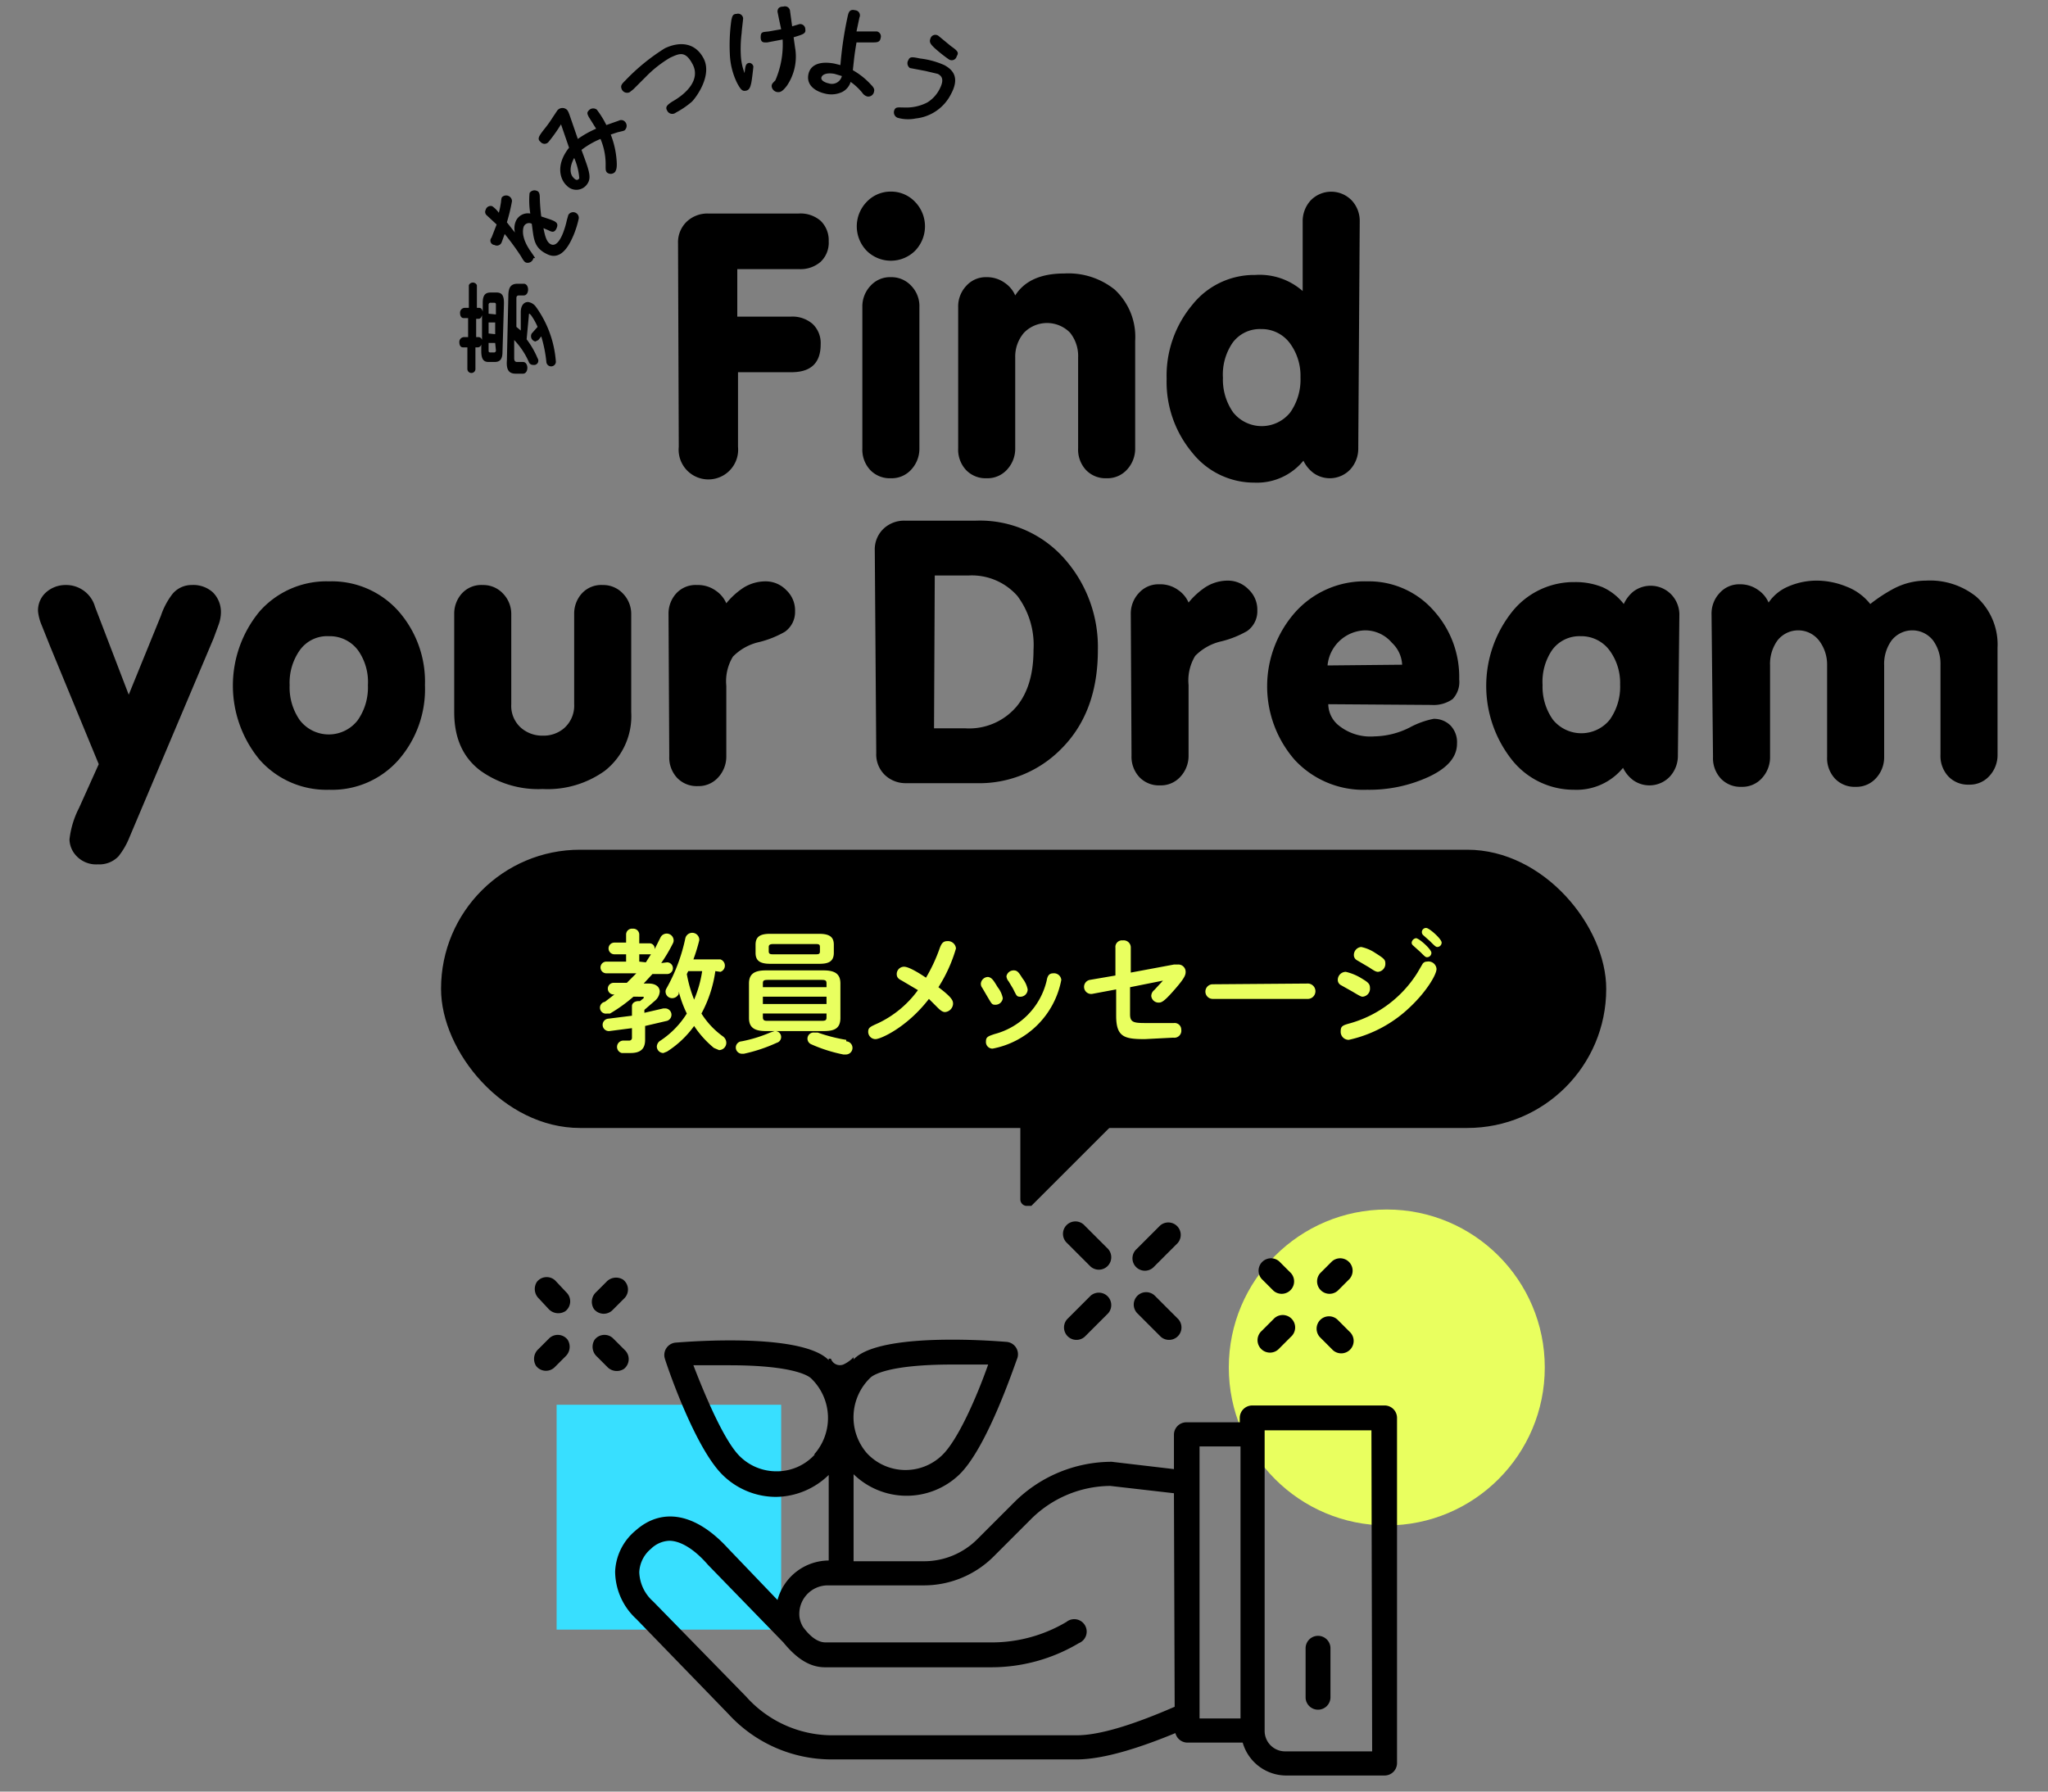
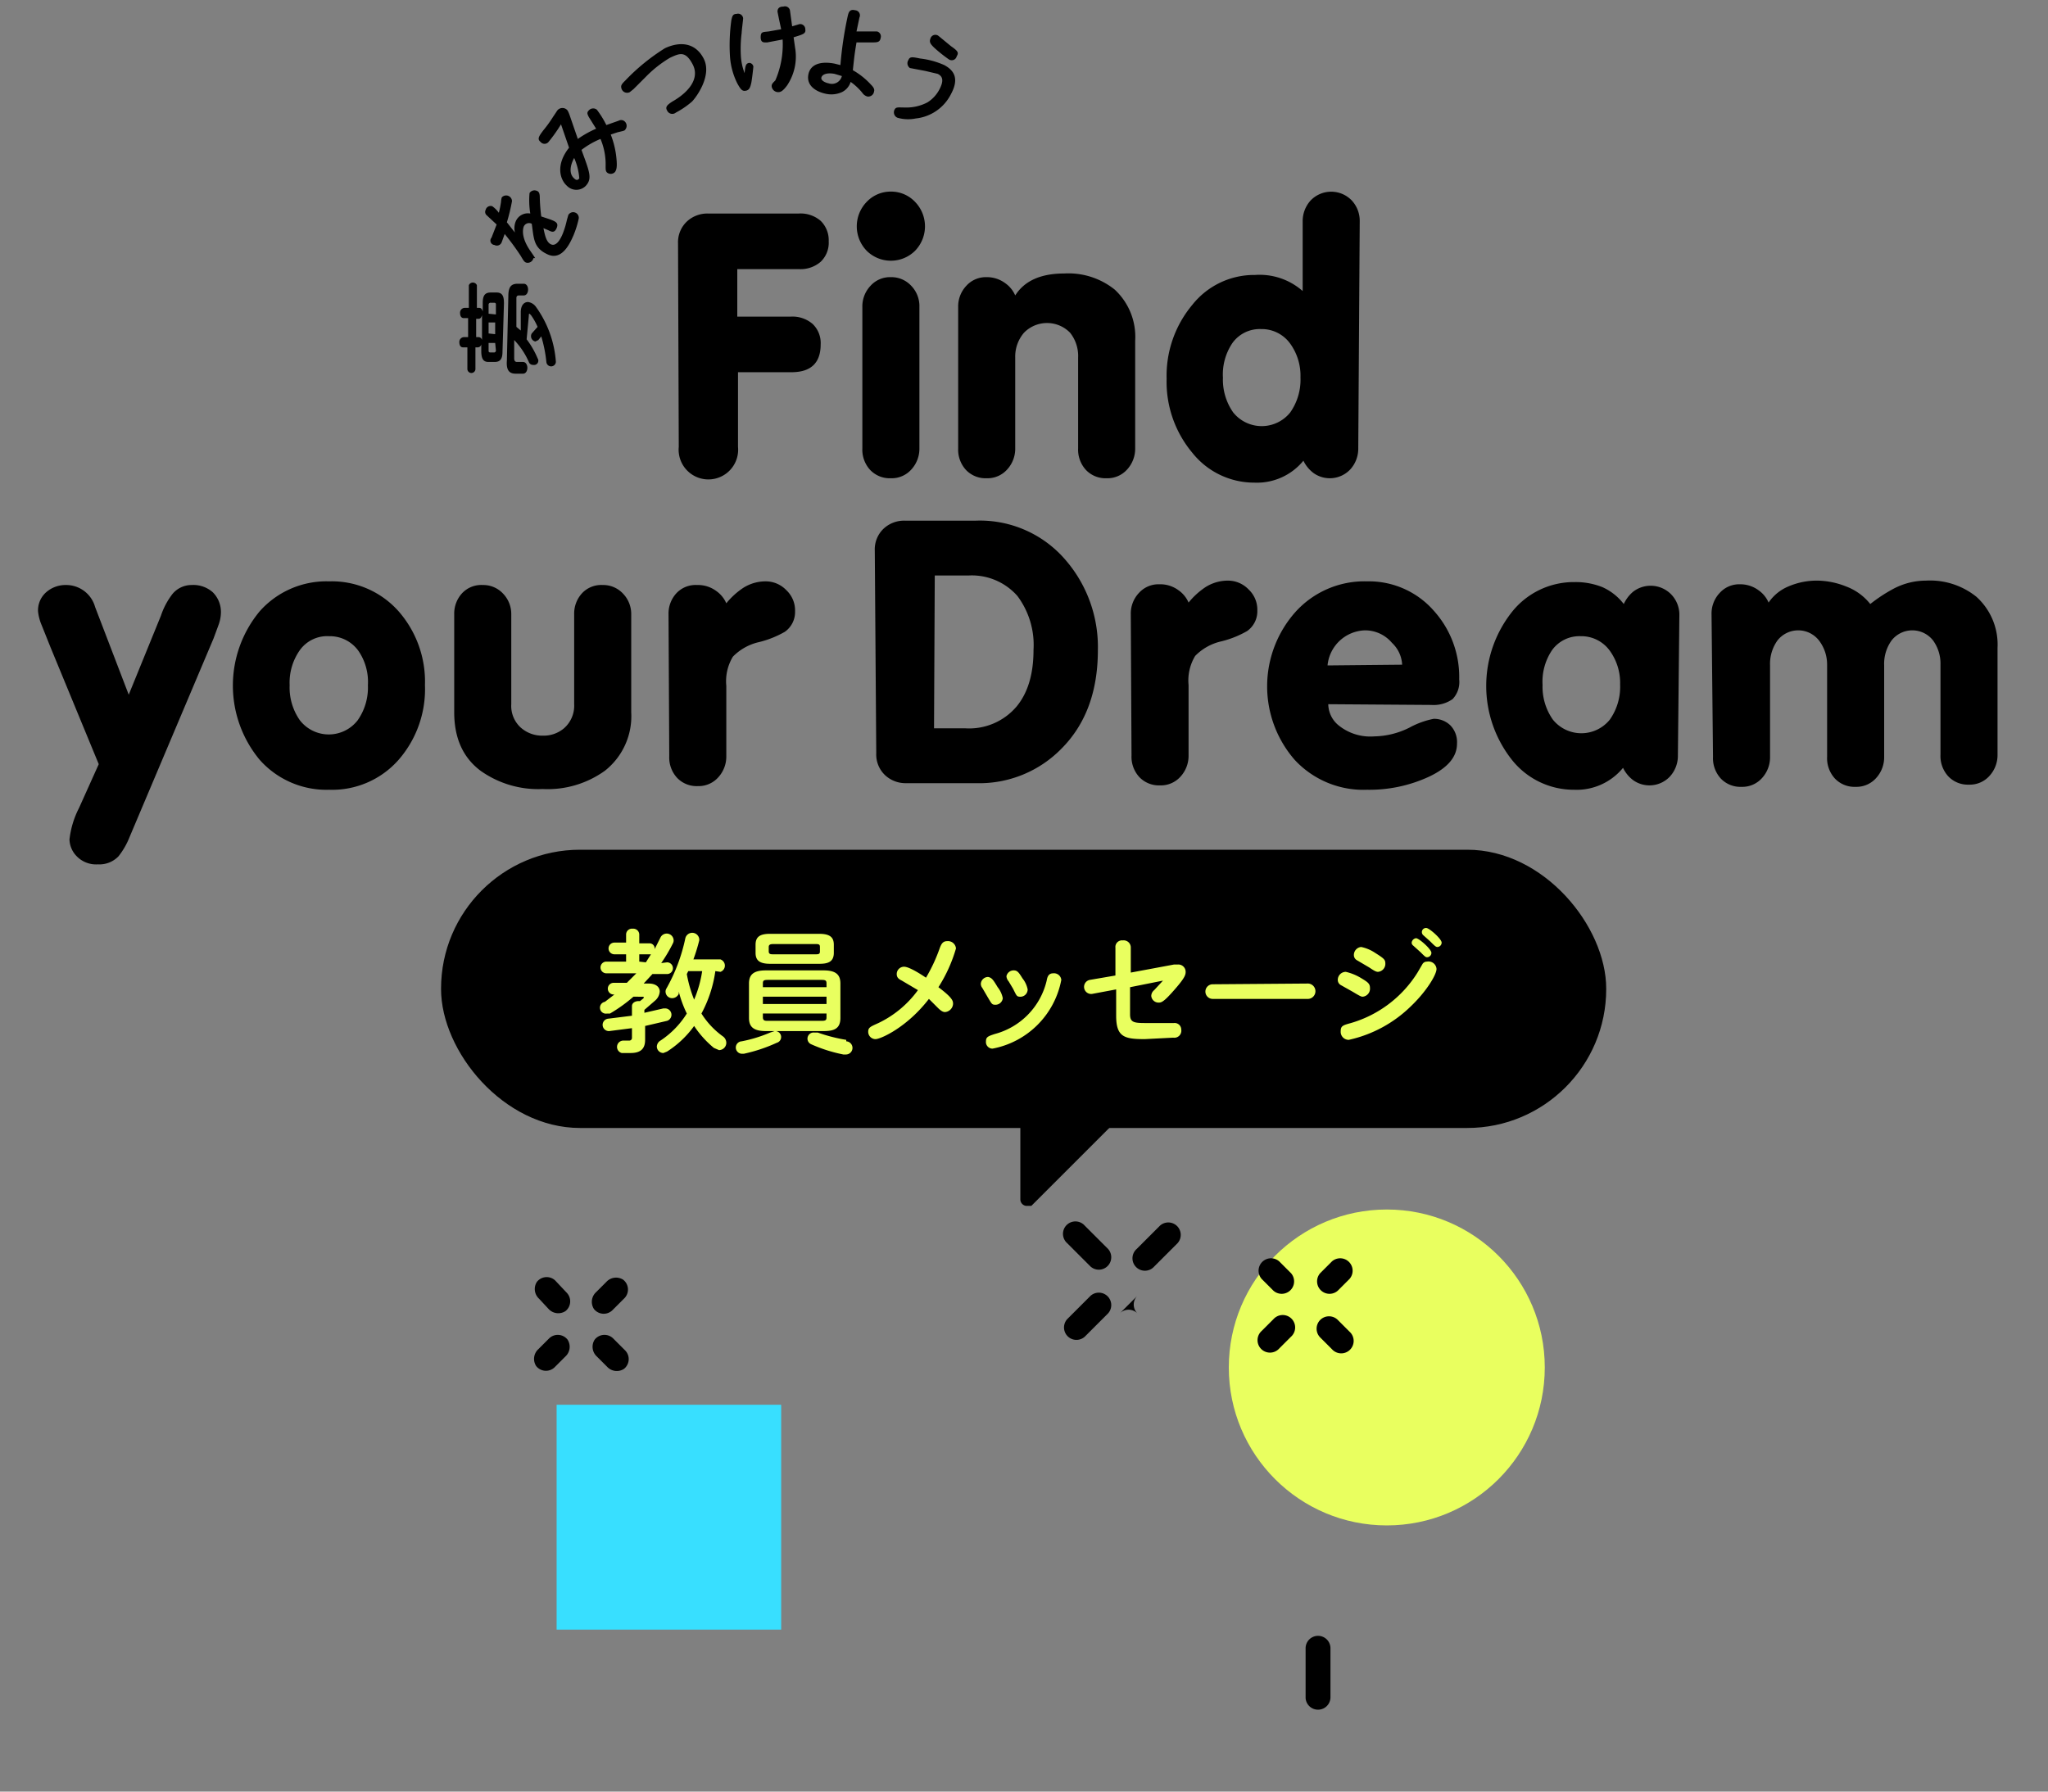
<svg xmlns="http://www.w3.org/2000/svg" width="280" height="245" viewBox="0 0 280 245">
  <rect x="0" y="0" width="280" height="245" fill="#808080" stroke="none" />
  <g id="title_教員メッセージ" transform="translate(140 122.5)">
    <g id="グループ_23842" data-name="グループ 23842" transform="translate(-140 -122.5)">
      <g id="レイヤー_3" data-name="レイヤー 3">
        <rect id="長方形_7833" data-name="長方形 7833" width="280" height="245" fill="#f0f" opacity="0" />
      </g>
      <g id="レイヤー_2" data-name="レイヤー 2">
        <circle id="楕円形_3842" data-name="楕円形 3842" cx="21.6" cy="21.6" r="21.6" transform="translate(168 165.4)" fill="#e9ff5f" />
        <rect id="長方形_7834" data-name="長方形 7834" width="30.7" height="30.75" transform="translate(76.1 192.1)" fill="#38dfff" />
        <rect id="長方形_7835" data-name="長方形 7835" width="159.3" height="38.05" rx="19" transform="translate(60.3 116.2)" />
        <g id="グループ_23838" data-name="グループ 23838">
          <path id="パス_189251" data-name="パス 189251" d="M92.7,33.3a3.9,3.9,0,0,1,1.2-3,4.1,4.1,0,0,1,2.9-1.1h12.4a4.2,4.2,0,0,1,3,1,3.7,3.7,0,0,1,1.1,2.8,3.6,3.6,0,0,1-1.1,2.8,4.2,4.2,0,0,1-3,1h-8.4v6.5h7.3a4.2,4.2,0,0,1,3,1,3.6,3.6,0,0,1,1.1,2.8q0,3.8-4,3.8h-7.3V61.1a4.069,4.069,0,1,1-8.1,0Z" />
          <path id="パス_189252" data-name="パス 189252" d="M121.8,26.2a4.5,4.5,0,0,1,3.3,1.4,4.8,4.8,0,0,1,0,6.7,4.7,4.7,0,0,1-6.6,0,4.8,4.8,0,0,1,0-6.7,4.5,4.5,0,0,1,3.3-1.4ZM117.9,42a4.1,4.1,0,0,1,1.1-2.9,3.6,3.6,0,0,1,2.8-1.2,3.7,3.7,0,0,1,2.8,1.2,4,4,0,0,1,1.1,2.9V61.3a4.2,4.2,0,0,1-1.1,2.9,3.6,3.6,0,0,1-2.8,1.2,3.7,3.7,0,0,1-2.8-1.1,4.1,4.1,0,0,1-1.1-3Z" />
          <path id="パス_189253" data-name="パス 189253" d="M131,42a4.1,4.1,0,0,1,1.1-2.9,3.6,3.6,0,0,1,2.8-1.2,4.2,4.2,0,0,1,2.5.8,4,4,0,0,1,1.4,1.7q1.9-3,6.7-3a10.1,10.1,0,0,1,6.9,2.2,8.8,8.8,0,0,1,2.8,7V61.3a4.2,4.2,0,0,1-1.1,2.9,3.6,3.6,0,0,1-2.8,1.2,3.7,3.7,0,0,1-2.8-1.1,4.1,4.1,0,0,1-1.1-3V48.9a5.1,5.1,0,0,0-1.1-3.4,4.4,4.4,0,0,0-6.3,0,5,5,0,0,0-1.2,3.4V61.3a4.2,4.2,0,0,1-1.1,2.9,3.6,3.6,0,0,1-2.8,1.2,3.7,3.7,0,0,1-2.8-1.1,4.1,4.1,0,0,1-1.1-3Z" />
          <path id="パス_189254" data-name="パス 189254" d="M185.7,61.3a4.2,4.2,0,0,1-1.1,2.9,3.841,3.841,0,0,1-5,.5,4.6,4.6,0,0,1-1.4-1.7,8.2,8.2,0,0,1-6.7,3,10.8,10.8,0,0,1-8.5-4.1,15.1,15.1,0,0,1-3.5-10.1A15.1,15.1,0,0,1,163,41.7a10.8,10.8,0,0,1,8.6-4.1,8.9,8.9,0,0,1,6.5,2.2V30.3a4.2,4.2,0,0,1,1.1-2.9,3.9,3.9,0,0,1,5.6,0,4.1,4.1,0,0,1,1.1,2.9Zm-18.5-9.7a7.8,7.8,0,0,0,1.4,4.8,5,5,0,0,0,7.8,0,7.8,7.8,0,0,0,1.4-4.8,7.5,7.5,0,0,0-1.4-4.6,4.8,4.8,0,0,0-4-2,4.6,4.6,0,0,0-3.9,1.9,7.7,7.7,0,0,0-1.3,4.8Z" />
          <path id="パス_189255" data-name="パス 189255" d="M13.5,104.5l-6.6-16-1.2-3a6.5,6.5,0,0,1-.5-1.9A3.3,3.3,0,0,1,6.3,81,4,4,0,0,1,9,80a4.1,4.1,0,0,1,4,3l4.6,12L22,84.2a10.1,10.1,0,0,1,1.6-3A3.4,3.4,0,0,1,26.2,80a4,4,0,0,1,2.9,1,3.8,3.8,0,0,1,1.1,2.9,5.1,5.1,0,0,1-.3,1.5l-.7,1.9L17.7,114.5a10.2,10.2,0,0,1-1.5,2.6,3.6,3.6,0,0,1-2.8,1.1,3.7,3.7,0,0,1-3-1.2,3.4,3.4,0,0,1-.9-2.2,12.4,12.4,0,0,1,1.3-4.3Z" />
          <path id="パス_189256" data-name="パス 189256" d="M58.1,93.7a14.7,14.7,0,0,1-3.6,10.2A12.1,12.1,0,0,1,45,108a12.2,12.2,0,0,1-9.5-4.1,15.9,15.9,0,0,1,0-20.3A12.2,12.2,0,0,1,45,79.5a12.2,12.2,0,0,1,9.5,4.1,14.6,14.6,0,0,1,3.6,10.1Zm-18.5,0A7.8,7.8,0,0,0,41,98.5a5,5,0,0,0,7.9,0,7.8,7.8,0,0,0,1.4-4.8A7.5,7.5,0,0,0,49,89a4.8,4.8,0,0,0-4-2,4.6,4.6,0,0,0-4,1.9A7.7,7.7,0,0,0,39.6,93.7Z" />
          <path id="パス_189257" data-name="パス 189257" d="M86.3,97.4a9.5,9.5,0,0,1-3.6,8,13.4,13.4,0,0,1-8.5,2.5,13.6,13.6,0,0,1-8.5-2.5q-3.6-2.7-3.6-8V84a4.1,4.1,0,0,1,1.1-2.9A3.6,3.6,0,0,1,66,80a3.7,3.7,0,0,1,2.8,1.2A4,4,0,0,1,69.9,84V96.3a4,4,0,0,0,1.3,3.2,4.4,4.4,0,0,0,3,1.1,4.3,4.3,0,0,0,2.9-1,4.1,4.1,0,0,0,1.4-3.3V84a4.1,4.1,0,0,1,1.1-2.9A3.6,3.6,0,0,1,82.4,80a3.7,3.7,0,0,1,2.8,1.2A4,4,0,0,1,86.3,84Z" />
          <path id="パス_189258" data-name="パス 189258" d="M91.4,84a4.1,4.1,0,0,1,1.1-2.9A3.6,3.6,0,0,1,95.3,80a4.2,4.2,0,0,1,2.6.8,4,4,0,0,1,1.4,1.7,10.4,10.4,0,0,1,2.3-2.1,5.7,5.7,0,0,1,3.1-.9,3.9,3.9,0,0,1,2.8,1.2,3.8,3.8,0,0,1,1.2,2.9,3.3,3.3,0,0,1-1.4,2.8,13.6,13.6,0,0,1-3.5,1.4,7.2,7.2,0,0,0-3.6,2,6.5,6.5,0,0,0-.9,4v9.6a4.2,4.2,0,0,1-1.1,2.9,3.6,3.6,0,0,1-2.8,1.2,3.7,3.7,0,0,1-2.8-1.1,4.1,4.1,0,0,1-1.1-3Z" />
          <path id="パス_189259" data-name="パス 189259" d="M119.6,75.3a3.9,3.9,0,0,1,1.2-3,4.1,4.1,0,0,1,2.9-1.1h9.7a15.4,15.4,0,0,1,12.3,5.4,18.2,18.2,0,0,1,4.4,12.3q0,8.5-5,13.5a15.7,15.7,0,0,1-11.6,4.7h-9.7A4.1,4.1,0,0,1,121,106a3.9,3.9,0,0,1-1.2-3Zm8.1,24.3H132a8.5,8.5,0,0,0,7-3q2.3-2.8,2.3-7.7a11.2,11.2,0,0,0-2.2-7.4,8.3,8.3,0,0,0-6.7-2.8h-4.6Z" />
          <path id="パス_189260" data-name="パス 189260" d="M154.6,84a4.1,4.1,0,0,1,1.1-2.9,3.6,3.6,0,0,1,2.8-1.2,4.2,4.2,0,0,1,2.6.8,4,4,0,0,1,1.4,1.7,10.4,10.4,0,0,1,2.3-2.1,5.7,5.7,0,0,1,3.1-.9,3.9,3.9,0,0,1,2.8,1.2,3.8,3.8,0,0,1,1.2,2.9,3.3,3.3,0,0,1-1.4,2.8,13.6,13.6,0,0,1-3.5,1.4,7.2,7.2,0,0,0-3.6,2,6.5,6.5,0,0,0-.9,4v9.6a4.2,4.2,0,0,1-1.1,2.9,3.6,3.6,0,0,1-2.8,1.2,3.7,3.7,0,0,1-2.8-1.1,4.1,4.1,0,0,1-1.1-3Z" />
          <path id="パス_189261" data-name="パス 189261" d="M181.6,96.3a3.8,3.8,0,0,0,1.3,2.8,6.9,6.9,0,0,0,5,1.6,11.1,11.1,0,0,0,4.8-1.2,11.7,11.7,0,0,1,3.3-1.2,3.2,3.2,0,0,1,2.3.9,3.3,3.3,0,0,1,.9,2.5q0,2.7-3.8,4.5a19.4,19.4,0,0,1-8.5,1.8,12.8,12.8,0,0,1-9.9-4.1,15.3,15.3,0,0,1,.1-20.2,12.7,12.7,0,0,1,9.8-4.2,11.8,11.8,0,0,1,9.2,4.1,13.5,13.5,0,0,1,3.4,9.3,3.4,3.4,0,0,1-.9,2.7,4.5,4.5,0,0,1-2.9.8Zm10.1-5.4a4.4,4.4,0,0,0-1.4-3,4.8,4.8,0,0,0-3.7-1.7,5.3,5.3,0,0,0-5.1,4.8Z" />
          <path id="パス_189262" data-name="パス 189262" d="M229.4,103.3a4.2,4.2,0,0,1-1.1,2.9,3.841,3.841,0,0,1-5,.5,4.6,4.6,0,0,1-1.4-1.7,8.2,8.2,0,0,1-6.7,3,10.8,10.8,0,0,1-8.5-4.1,16.3,16.3,0,0,1,0-20.2,10.8,10.8,0,0,1,8.6-4.1,9.8,9.8,0,0,1,3.8.7,7.6,7.6,0,0,1,2.9,2.3,4.8,4.8,0,0,1,1.3-1.7,3.925,3.925,0,0,1,5.2.4,4,4,0,0,1,1.1,2.9Zm-18.5-9.7a7.8,7.8,0,0,0,1.4,4.8,5,5,0,0,0,7.8,0,7.8,7.8,0,0,0,1.4-4.8,7.5,7.5,0,0,0-1.4-4.6,4.8,4.8,0,0,0-4-2,4.6,4.6,0,0,0-3.9,1.9,7.7,7.7,0,0,0-1.3,4.8Z" />
          <path id="パス_189263" data-name="パス 189263" d="M234,84a4.1,4.1,0,0,1,1.1-2.9,3.6,3.6,0,0,1,2.8-1.2,4.2,4.2,0,0,1,2.5.8,4,4,0,0,1,1.4,1.7,6.1,6.1,0,0,1,2.7-2.2,9.8,9.8,0,0,1,4-.8,10.9,10.9,0,0,1,3.9.8,7.6,7.6,0,0,1,3.3,2.4,21.3,21.3,0,0,1,3.2-2.1,9.5,9.5,0,0,1,4.4-1.1,10.1,10.1,0,0,1,6.9,2.2,8.8,8.8,0,0,1,2.9,7v14.6a4.2,4.2,0,0,1-1.1,2.9,3.6,3.6,0,0,1-2.8,1.2,3.7,3.7,0,0,1-2.8-1.1,4.1,4.1,0,0,1-1.1-3V90.9a5.4,5.4,0,0,0-1-3.3,3.6,3.6,0,0,0-5.7,0,5.5,5.5,0,0,0-1,3.4v12.5a4.2,4.2,0,0,1-1.1,2.9,3.6,3.6,0,0,1-2.8,1.2,3.7,3.7,0,0,1-2.8-1.1,4.1,4.1,0,0,1-1.1-3V90.9a5.4,5.4,0,0,0-1.1-3.3,3.6,3.6,0,0,0-5.7,0,5.5,5.5,0,0,0-1,3.4v12.5a4.2,4.2,0,0,1-1.1,2.9,3.6,3.6,0,0,1-2.8,1.2,3.7,3.7,0,0,1-2.8-1.1,4.1,4.1,0,0,1-1.1-3Z" />
        </g>
        <g id="グループ_23839" data-name="グループ 23839">
          <path id="パス_189264" data-name="パス 189264" d="M91.2,131.6a.8.8,0,1,1,0,1.6h-2L88,134.5h.7c1,0,1.5.5,1.5,1.1a1.8,1.8,0,0,1-.6,1.2l-1.5,1.3v.4l2.6-.6H91a.873.873,0,0,1,.2,1.7l-3,.7v1.9c0,1.3-.7,1.8-2,1.8H85a.865.865,0,0,1,.2-1.7H86a.366.366,0,0,0,.4-.4v-1.3l-3.1.4h-.1a.851.851,0,0,1,0-1.7l3.2-.4v-1.3c0-.5.5-.7.9-.7h.2l.5-.4v-.2H86.6a21,21,0,0,1-3.2,2.3H83a.814.814,0,1,1-.3-1.6l1.3-1h-.1a.8.8,0,0,1,0-1.6h1.8l1.3-1.3H82.9a.8.8,0,0,1,0-1.6h2.7v-1H84a.8.8,0,1,1,0-1.6h1.6v-1.1a.8.8,0,0,1,.9-.8.817.817,0,0,1,.9.8V129h1.4a.7.7,0,0,1,.7.8h0l.8-1.6a.948.948,0,0,1,1.8.4.8.8,0,0,1-.1.4,21.3,21.3,0,0,1-1.6,2.7Zm-2.9,0,.7-1.1H87.4v1Zm9.5,1.2a17.2,17.2,0,0,1-1.9,5.8,11.2,11.2,0,0,0,2.9,3.1,1.1,1.1,0,0,1,.5.9,1,1,0,0,1-1,1l-.7-.3a13.6,13.6,0,0,1-2.7-3,13.5,13.5,0,0,1-3.7,3.5l-.5.2a.9.9,0,0,1-.9-.9,1,1,0,0,1,.5-.8,12.1,12.1,0,0,0,3.6-3.7,15.6,15.6,0,0,1-1.1-3v.3a1,1,0,0,1-.9.6.9.9,0,0,1-.9-.8.8.8,0,0,1,.1-.5,24,24,0,0,0,2.6-6.9.968.968,0,0,1,1.9.1.8.8,0,0,1,0,.2,24.6,24.6,0,0,1-.8,2.6h3.7a.9.9,0,0,1,0,1.7Zm-3.7,0-.2.4a17.7,17.7,0,0,0,1,3.5,16,16,0,0,0,1.1-3.9Z" fill="#e9ff5f" />
          <path id="パス_189265" data-name="パス 189265" d="M105.9,141a.817.817,0,0,1,.3,1.6,21.7,21.7,0,0,1-4.5,1.5h-.2a.851.851,0,1,1-.1-1.7,19.1,19.1,0,0,0,3.9-1.2Zm-1.2,0c-1.7,0-2.3-.6-2.3-1.8v-4.7c0-1.2.6-1.8,2.3-1.8h7.9c1.7,0,2.3.6,2.3,1.8v4.7c0,1.5-.9,1.8-2.3,1.8Zm.6-9.2c-1.5,0-2-.5-2-1.5v-1.1c0-1.1.6-1.5,2-1.5H112c1.5,0,2,.5,2,1.5v1.1c0,1.3-.9,1.5-2,1.5Zm7.7,2.7c0-.4-.1-.5-.7-.5H105c-.6,0-.7.1-.7.5v.5H113Zm-8.7,2.8H113v-1h-8.7Zm8,2.3c.6,0,.7-.1.7-.5v-.5h-8.7v.5c0,.5.3.5.7.5Zm-.7-9.1c.4,0,.5-.1.5-.4v-.6c0-.3-.1-.4-.5-.4h-5.9c-.4,0-.6.1-.6.4v.6c0,.4.3.4.6.4Zm4.1,11.9a.9.9,0,0,1-.1,1.8h-.3a20.5,20.5,0,0,1-4.4-1.4.836.836,0,0,1,.4-1.6h.5a22.2,22.2,0,0,0,3.9,1Z" fill="#e9ff5f" />
          <path id="パス_189266" data-name="パス 189266" d="M130.3,137.3a1.2,1.2,0,0,1-1.1,1.1c-.3,0-.6-.2-1-.6l-1.2-1.2c-3,3.9-6.6,5.5-7.3,5.5a1,1,0,0,1-1-1c0-.6.3-.7,1.4-1.2a14.3,14.3,0,0,0,5.4-4.5l-2.2-1.3c-.4-.2-.7-.4-.7-.9a1,1,0,0,1,1-1c.8,0,2.7,1.3,3,1.5a22.5,22.5,0,0,0,1.9-4.1c.2-.5.4-.9,1-.9a1.1,1.1,0,0,1,1.2,1,20.3,20.3,0,0,1-2.4,5.3C130.3,136.5,130.3,136.9,130.3,137.3Z" fill="#e9ff5f" />
          <path id="パス_189267" data-name="パス 189267" d="M136.4,135a3.5,3.5,0,0,1,.7,1.5,1,1,0,0,1-1,.9c-.5,0-.5-.1-1.1-1.1l-.7-1.2a.9.9,0,0,1-.2-.6,1,1,0,0,1,1-.9C135.6,133.7,135.8,134,136.4,135Zm8.7-1a11.8,11.8,0,0,1-9.4,9.4.9.9,0,0,1-.9-1c0-.6.3-.7,1.2-1a9.9,9.9,0,0,0,7.1-7.3c.1-.6.3-1,.9-1a1,1,0,0,1,1.1.9Zm-5.6,2.3c-.5,0-.5-.1-1-1.1l-.6-1a1.2,1.2,0,0,1-.3-.7,1,1,0,0,1,1-.8c.5,0,.7.3,1.2,1.1a3.5,3.5,0,0,1,.7,1.5,1,1,0,0,1-1.1,1Z" fill="#e9ff5f" />
          <path id="パス_189268" data-name="パス 189268" d="M154.5,138.7c0,1.1.5,1.2,2.1,1.2h3.9a.9.9,0,0,1,1,.9.959.959,0,0,1-1.1,1.1l-3.9.2c-2.8,0-3.9-.3-3.9-3.2v-3.6l-3.2.6a.971.971,0,1,1-.4-1.9l3.5-.6v-3.8a.9.9,0,0,1,1-1,.972.972,0,0,1,1.1,1V133l5.9-1.1h.5a1,1,0,0,1,1.1,1c0,.4-.1.8-1.4,2.3s-1.8,1.9-2.2,1.9a1,1,0,0,1-1.1-.9,1.033,1.033,0,0,1,.4-.8l1.2-1.3-4.5.9Z" fill="#e9ff5f" />
          <path id="パス_189269" data-name="パス 189269" d="M178.7,134.5a1.054,1.054,0,1,1,0,2.1H165.8a1,1,0,1,1,0-2Z" fill="#e9ff5f" />
          <path id="パス_189270" data-name="パス 189270" d="M186,133.7c1,.6,1.3.8,1.3,1.4a1.1,1.1,0,0,1-1,1.2c-.2,0-.4-.1-1.4-.7l-1.6-.9a.8.8,0,0,1-.4-.7,1.1,1.1,0,0,1,1.1-1.1A7.1,7.1,0,0,1,186,133.7Zm10.4-1.2c0,.8-1.4,3.1-3.5,5.1a17.5,17.5,0,0,1-8.5,4.6,1.1,1.1,0,0,1-1.1-1.2c0-.7.3-.8,1.4-1.1a16,16,0,0,0,9.1-6.9l.7-1.2a.7.7,0,0,1,.6-.3,1.1,1.1,0,0,1,1.3,1Zm-8.4-2.2c1.1.7,1.4.9,1.4,1.4a1.1,1.1,0,0,1-1,1.2c-.3,0-.6-.2-1.2-.6l-1.7-1a.8.8,0,0,1-.4-.7,1.1,1.1,0,0,1,1-1.1,5.4,5.4,0,0,1,1.9.8Zm5.6-2c.4,0,2.1,1.5,2.1,2a.6.6,0,0,1-.6.6c-.2,0-.3-.1-.9-.7l-1-.9a.5.5,0,0,1-.2-.4A.7.7,0,0,1,193.6,128.3Zm1.4-1.4c.4,0,2.1,1.5,2.1,2a.6.6,0,0,1-.6.6c-.2,0-.4-.2-1-.8l-.9-.8a.566.566,0,0,1,.4-1Z" fill="#e9ff5f" />
        </g>
        <g id="グループ_23840" data-name="グループ 23840">
          <path id="パス_189271" data-name="パス 189271" d="M68.7,48.1c0,1.1-.4,1.4-1.1,1.4h-.8c-.7,0-1-.4-1-1.5v-.9a.5.5,0,0,1-.5.4H65v3a.552.552,0,0,1-1.1,0v-3h-.6c-.4,0-.5-.4-.5-.7a.661.661,0,0,1,.6-.7H64V43.5h-.6c-.4,0-.5-.4-.5-.7a.661.661,0,0,1,.6-.7h.6V39a.6.6,0,0,1,1.1,0v3.1h.3c.3,0,.4.2.5.5V41.4c0-1.1.4-1.4,1.1-1.4h.8c.9,0,1,.7,1,1.5Zm-2.8-5c-.1.3-.2.5-.5.5h-.3v2.5h.3a.5.5,0,0,1,.5.4Zm1.8,3.8h-.9v1c0,.2,0,.3.3.3h.4a.265.265,0,0,0,.3-.3Zm0-1.2V44.1h-.9v1.5Zm.1-2.7V41.7c0-.2,0-.3-.3-.3h-.4a.265.265,0,0,0-.3.3v1.2ZM72,46.4A11.8,11.8,0,0,1,73.5,49a.584.584,0,0,1-.6.9.6.6,0,0,1-.6-.4,10.3,10.3,0,0,0-2-3V49c0,.3.1.5.4.5h.8c.4,0,.6.4.6.8s-.2.8-.6.8h-1c-.9,0-1.3-.5-1.2-1.8l.2-8.8c0-1.3.4-1.7,1.3-1.7h.8c.4,0,.6.4.6.8s-.2.8-.6.8H71c-.3,0-.4.1-.4.4v3.9h0l.6.5V42.7c0-.9.4-1.4,1-1.4a1.6,1.6,0,0,1,1.1.7A14.6,14.6,0,0,1,76,49.5h0a.652.652,0,0,1-1.3,0A18.5,18.5,0,0,0,74,46l-.4.5-.4.2a.741.741,0,0,1-.5-1.1l.8-.9a8.6,8.6,0,0,0-.9-1.6l-.2-.2c-.1,0-.1.1-.1.3Z" />
          <path id="パス_189272" data-name="パス 189272" d="M66.5,29.4a.6.6,0,0,1-.1-.7.7.7,0,0,1,.9-.5,3.8,3.8,0,0,1,.9.9,13,13,0,0,0,.3-1.5,2.7,2.7,0,0,1,.1-.6.8.8,0,0,1,1.4.5,24.4,24.4,0,0,1-.7,2.9l1.1,1.4a2.5,2.5,0,0,1,.1-1.5,1.8,1.8,0,0,1,2-1.1,11,11,0,0,1-.1-2.8.8.8,0,0,1,1-.3c.3.1.4.4.4.9a24.1,24.1,0,0,0,.2,2.6l1.2.4c.8.3,1.2.5.9,1.2s-.7.5-1.1.3l-.7-.3c.2,1,.4,1.9,1,2.2s1.2-.3,1.7-1.6a11.7,11.7,0,0,0,.5-1.7l.2-.7a.767.767,0,0,1,1.4.6,13.2,13.2,0,0,1-.7,2.2c-.4.9-1.5,3.5-3.5,2.6s-1.9-2.2-2.2-4.2a.786.786,0,0,0-1.1.4c-.2.6-.2,1.7.9,3.3s.5.7.4,1.1a.8.8,0,0,1-1,.5c-.2-.1-.3-.2-.7-.9A34.757,34.757,0,0,0,69,32l-.4,1.1a.7.7,0,0,1-1,.4.6.6,0,0,1-.4-1l.7-1.8Z" />
          <path id="パス_189273" data-name="パス 189273" d="M80.5,16c-.2-.4-.3-.6,0-.9a.8.8,0,0,1,1.1-.1,12.9,12.9,0,0,1,1.3,2.1l1.7-.6a.7.7,0,0,1,.8.1.8.8,0,0,1,.1,1.1c-.1.2-.3.2-1.1.4l-.9.3a12,12,0,0,1,.8,3.5c.1,1.2-.1,1.4-.2,1.6a.8.8,0,0,1-1.1.1c-.2-.2-.2-.4-.2-.9a8.9,8.9,0,0,0-.7-3.7,11.4,11.4,0,0,0-2.6,1.5c1.1,3,1.5,3.9.6,4.9a1.8,1.8,0,0,1-2.6,0c-.9-.8-1.6-2.8.3-5.2L76.7,17A20.151,20.151,0,0,1,75,19.4a.7.7,0,0,1-1.1,0c-.5-.4-.2-.8.4-1.6A17.2,17.2,0,0,0,75.6,16l.6-.9a.9.9,0,0,1,1.3-.1c.1.1.2.2.5,1.1L79,19a14.1,14.1,0,0,1,2.5-1.4Zm-2,8.4c.4.4.6.1.7,0a8.49,8.49,0,0,0-.7-2.8C77.9,22.7,77.8,23.8,78.5,24.4Z" />
          <path id="パス_189274" data-name="パス 189274" d="M91.6,7.9a16,16,0,0,0-3.3,2.6l-1.7,1.7-.5.4a.8.8,0,0,1-1.1-.4c-.2-.5,0-.7.5-1.2a27.8,27.8,0,0,1,5.4-4.4c1.9-.9,4.1-.9,5.3,1.4s-1,5.3-1.6,5.9a11.8,11.8,0,0,1-2.2,1.5.773.773,0,0,1-1.2-.3c-.3-.5.1-.8.7-1.2,2.3-1.3,3.8-3.2,2.8-5.1S92.9,7.3,91.6,7.9Z" />
          <path id="パス_189275" data-name="パス 189275" d="M102.4,8.6a.6.6,0,0,1,.6.5c0,.1-.2,1.9-.3,2.3s-.2.9-.7,1-.7-.1-1.2-1a9.8,9.8,0,0,1-1-3.7,24.6,24.6,0,0,1,.2-5c.1-.3.1-.8.7-.8a.7.7,0,0,1,.9.6c0,.2-.2,1.7-.2,2a17.1,17.1,0,0,0-.1,3.3,7.9,7.9,0,0,0,.5,2.2C101.9,8.9,102,8.7,102.4,8.6Zm4.1-6-.2-1c0-.5.3-.7.8-.7a.7.7,0,0,1,.9.5l.3,2.2,1-.3a.7.7,0,0,1,.8.7c.1.6-.3.7-1.6,1.1l.2,1.4a7.1,7.1,0,0,1-1.1,5.2c-.6.8-.9.9-1.2.9a.9.9,0,0,1-.9-.8c0-.3.1-.4.5-.8a12.384,12.384,0,0,0,1-5.6l-2.1.4c-.4,0-.9.1-.9-.7s.3-.7,1.1-.8l1.7-.3Z" />
          <path id="パス_189276" data-name="パス 189276" d="M119.1,4.3h.8a.7.7,0,0,1,.5.9c-.1.6-.5.6-1.2.6h-2.1c-.3,1.8-.3,2-.5,3.8a10.1,10.1,0,0,1,2.5,2c.3.3.5.6.4.9a.8.8,0,0,1-.9.7,1.2,1.2,0,0,1-.7-.5,8,8,0,0,0-1.6-1.5,2.3,2.3,0,0,1-1.2,1.4,3.5,3.5,0,0,1-2.3.2c-1.3-.3-2.5-1.1-2.3-2.5s1.5-2,3.6-1.6l.8.2a50.5,50.5,0,0,1,1-6.7c.1-.4.2-1,1-.8a.7.7,0,0,1,.6,1l-.4,1.9Zm-5,5.8c-1.1-.2-1.7.1-1.8.5s.5.7,1,.8a1.4,1.4,0,0,0,1.8-1Z" />
          <path id="パス_189277" data-name="パス 189277" d="M125.2,16.2a5.2,5.2,0,0,1-2.5-.1.8.8,0,0,1-.4-1.1c.2-.4.5-.3,1.4-.3a6.2,6.2,0,0,0,3.1-.7,4.6,4.6,0,0,0,1.7-1.9c.6-1.2.3-1.7-.3-2l-1.7-.4-2.1-.4a.8.8,0,0,1-.2-1.1c.2-.5.6-.4,1.6-.2a11.3,11.3,0,0,1,3.3.9c1.3.7,2.1,1.8.9,4A6.1,6.1,0,0,1,125.2,16.2ZM130,6.3c1,.7,1.1.9.8,1.4a.7.7,0,0,1-1.1.4,19.3,19.3,0,0,1-2-1.6c-.4-.4-.7-.7-.5-1.2a.7.7,0,0,1,1.1-.4Z" />
        </g>
        <g id="グループ_23841" data-name="グループ 23841">
-           <path id="パス_189278" data-name="パス 189278" d="M189.2,192.2h-18a1.7,1.7,0,0,0-1.7,1.7v.6h-7.3a1.7,1.7,0,0,0-1.7,1.7v4.7l-8.5-1a18.9,18.9,0,0,0-13.4,5.6l-5,5a10.3,10.3,0,0,1-7.2,3h-9.7V201.6a10.4,10.4,0,0,0,14.4.1c3.8-3.6,7.5-14.7,8-16a1.7,1.7,0,0,0-1.5-2.2c-.1,0-3.4-.3-7.4-.3-10.6,0-12.8,2-13.5,2.7v-.3a4.6,4.6,0,0,1-1.4,1,1.3,1.3,0,0,1-1.7-.8h-.3v.2c-.7-.7-3-2.7-13.5-2.7-4,0-7.3.3-7.4.3a1.7,1.7,0,0,0-1.5,2.2c.4,1.3,4.2,12.4,8,16a10.4,10.4,0,0,0,7.2,2.9h0a10.5,10.5,0,0,0,7.2-3v11.7h0a7.3,7.3,0,0,0-7,5.4l-6.8-7.1c-4.4-4.8-9-5.6-12.6-2.4a7.7,7.7,0,0,0-2.8,5.6,8.9,8.9,0,0,0,2.9,6.5l12.6,13a19.1,19.1,0,0,0,14.1,6.2h33.5c3.8,0,8.9-1.7,13.5-3.6a1.7,1.7,0,0,0,1.6,1.3h7.6a6.2,6.2,0,0,0,5.9,4.5h13.5a1.7,1.7,0,0,0,1.7-1.7V193.9a1.7,1.7,0,0,0-1.8-1.7ZM119,188.4c.4-.4,2.6-1.8,11.2-1.8h4.9c-1.4,4-4.1,10.4-6.4,12.5a7.2,7.2,0,0,1-10.2-.4,7.5,7.5,0,0,1,.5-10.3Zm-7.6,10.5a7,7,0,0,1-5.3,2.3h0a7.1,7.1,0,0,1-4.9-2c-2.2-2.1-4.9-8.6-6.4-12.5h4.9c8.6,0,10.8,1.4,11.2,1.8a7.5,7.5,0,0,1,.4,10.4Zm49.2,34.5c-4.6,2-9.8,3.9-13.4,3.9H113.6A15.8,15.8,0,0,1,102,232L89.3,219a5.6,5.6,0,0,1-1.9-4,4.4,4.4,0,0,1,1.6-3.2,3.8,3.8,0,0,1,2.5-1.1c1.5,0,3.4,1.1,5.3,3.3l10.3,10.6h0c1.8,2.2,3.6,3.4,5.7,3.4h22.7a23.4,23.4,0,0,0,12-3.3,1.7,1.7,0,1,0-1.7-2.9,20,20,0,0,1-10.2,2.8H112.9c-.6,0-1.7-.2-3.1-2.1a3.6,3.6,0,0,1-.5-1.4,3.9,3.9,0,0,1,3.9-4.3h13.1a13.5,13.5,0,0,0,9.6-4l5-5a15.5,15.5,0,0,1,10.9-4.6l8.7,1Zm9,1.6H164V197.8h5.6Zm18,4.5H175.7a2.8,2.8,0,0,1-2.8-2.8V195.6h14.6Z" />
          <path id="パス_189279" data-name="パス 189279" d="M180.2,233.8a1.7,1.7,0,0,0,1.7-1.7v-6.7a1.7,1.7,0,1,0-3.4,0v6.8a1.7,1.7,0,0,0,1.7,1.6Z" />
          <path id="パス_189280" data-name="パス 189280" d="M85.4,177.5a1.7,1.7,0,0,0-.2-2.5,1.8,1.8,0,0,0-2.3.3l-1.4,1.4a1.8,1.8,0,0,0-.3,2.3,1.7,1.7,0,0,0,2.5.2Z" />
          <path id="パス_189281" data-name="パス 189281" d="M75.9,175.1a1.7,1.7,0,0,0-2.5.2,1.8,1.8,0,0,0,.3,2.3L75,179a1.8,1.8,0,0,0,2.3.3,1.7,1.7,0,0,0,.2-2.5Z" />
          <path id="パス_189282" data-name="パス 189282" d="M75.1,183l-1.5,1.5a1.8,1.8,0,0,0-.3,2.3,1.7,1.7,0,0,0,2.5.2l1.5-1.5a1.8,1.8,0,0,0,.3-2.3,1.7,1.7,0,0,0-2.5-.2Z" />
          <path id="パス_189283" data-name="パス 189283" d="M83.8,183a1.7,1.7,0,0,0-2.5.2,1.8,1.8,0,0,0,.3,2.3l1.4,1.4a1.8,1.8,0,0,0,2.3.3,1.7,1.7,0,0,0,.2-2.5Z" />
          <path id="パス_189284" data-name="パス 189284" d="M182.1,172.5l-1.6,1.6a1.7,1.7,0,0,0,2.4,2.4l1.6-1.6a1.7,1.7,0,0,0-2.4-2.4Z" />
          <path id="パス_189285" data-name="パス 189285" d="M174.9,172.5a1.7,1.7,0,0,0-2.4,2.4l1.6,1.6a1.7,1.7,0,0,0,2.4-2.4Z" />
          <path id="パス_189286" data-name="パス 189286" d="M174.9,184.4l1.6-1.6a1.7,1.7,0,1,0-2.4-2.4l-1.6,1.6a1.7,1.7,0,1,0,2.4,2.4Z" />
          <path id="パス_189287" data-name="パス 189287" d="M180.5,180.5a1.7,1.7,0,0,0,0,2.4l1.6,1.6a1.7,1.7,0,1,0,2.4-2.4l-1.6-1.6a1.7,1.7,0,0,0-2.4,0Z" />
          <path id="パス_189288" data-name="パス 189288" d="M158.6,167.6l-3.2,3.2a1.7,1.7,0,1,0,2.4,2.4L161,170a1.7,1.7,0,0,0-2.4-2.4Z" />
          <path id="パス_189289" data-name="パス 189289" d="M148.3,167.6a1.7,1.7,0,1,0-2.4,2.4l3.2,3.2a1.7,1.7,0,0,0,2.4-2.4Z" />
          <path id="パス_189290" data-name="パス 189290" d="M145.9,180.4a1.7,1.7,0,0,0,2.4,2.4l3.2-3.2a1.7,1.7,0,0,0-2.4-2.4Z" />
-           <path id="パス_189291" data-name="パス 189291" d="M155.5,177.2a1.7,1.7,0,0,0,0,2.4l3.2,3.2a1.7,1.7,0,0,0,2.4-2.4l-3.2-3.2a1.7,1.7,0,0,0-2.4,0Z" />
+           <path id="パス_189291" data-name="パス 189291" d="M155.5,177.2a1.7,1.7,0,0,0,0,2.4l3.2,3.2l-3.2-3.2a1.7,1.7,0,0,0-2.4,0Z" />
        </g>
        <path id="パス_189292" data-name="パス 189292" d="M151.4,153.4a.4.4,0,0,0-.4-.3l-10.6-.3h-.3a.4.4,0,0,0-.1.3V164a.4.4,0,0,0,.3.4h.5l10.6-10.6a.4.4,0,0,0,0-.4Z" stroke="#000" stroke-miterlimit="10" stroke-width="1" />
      </g>
    </g>
  </g>
</svg>